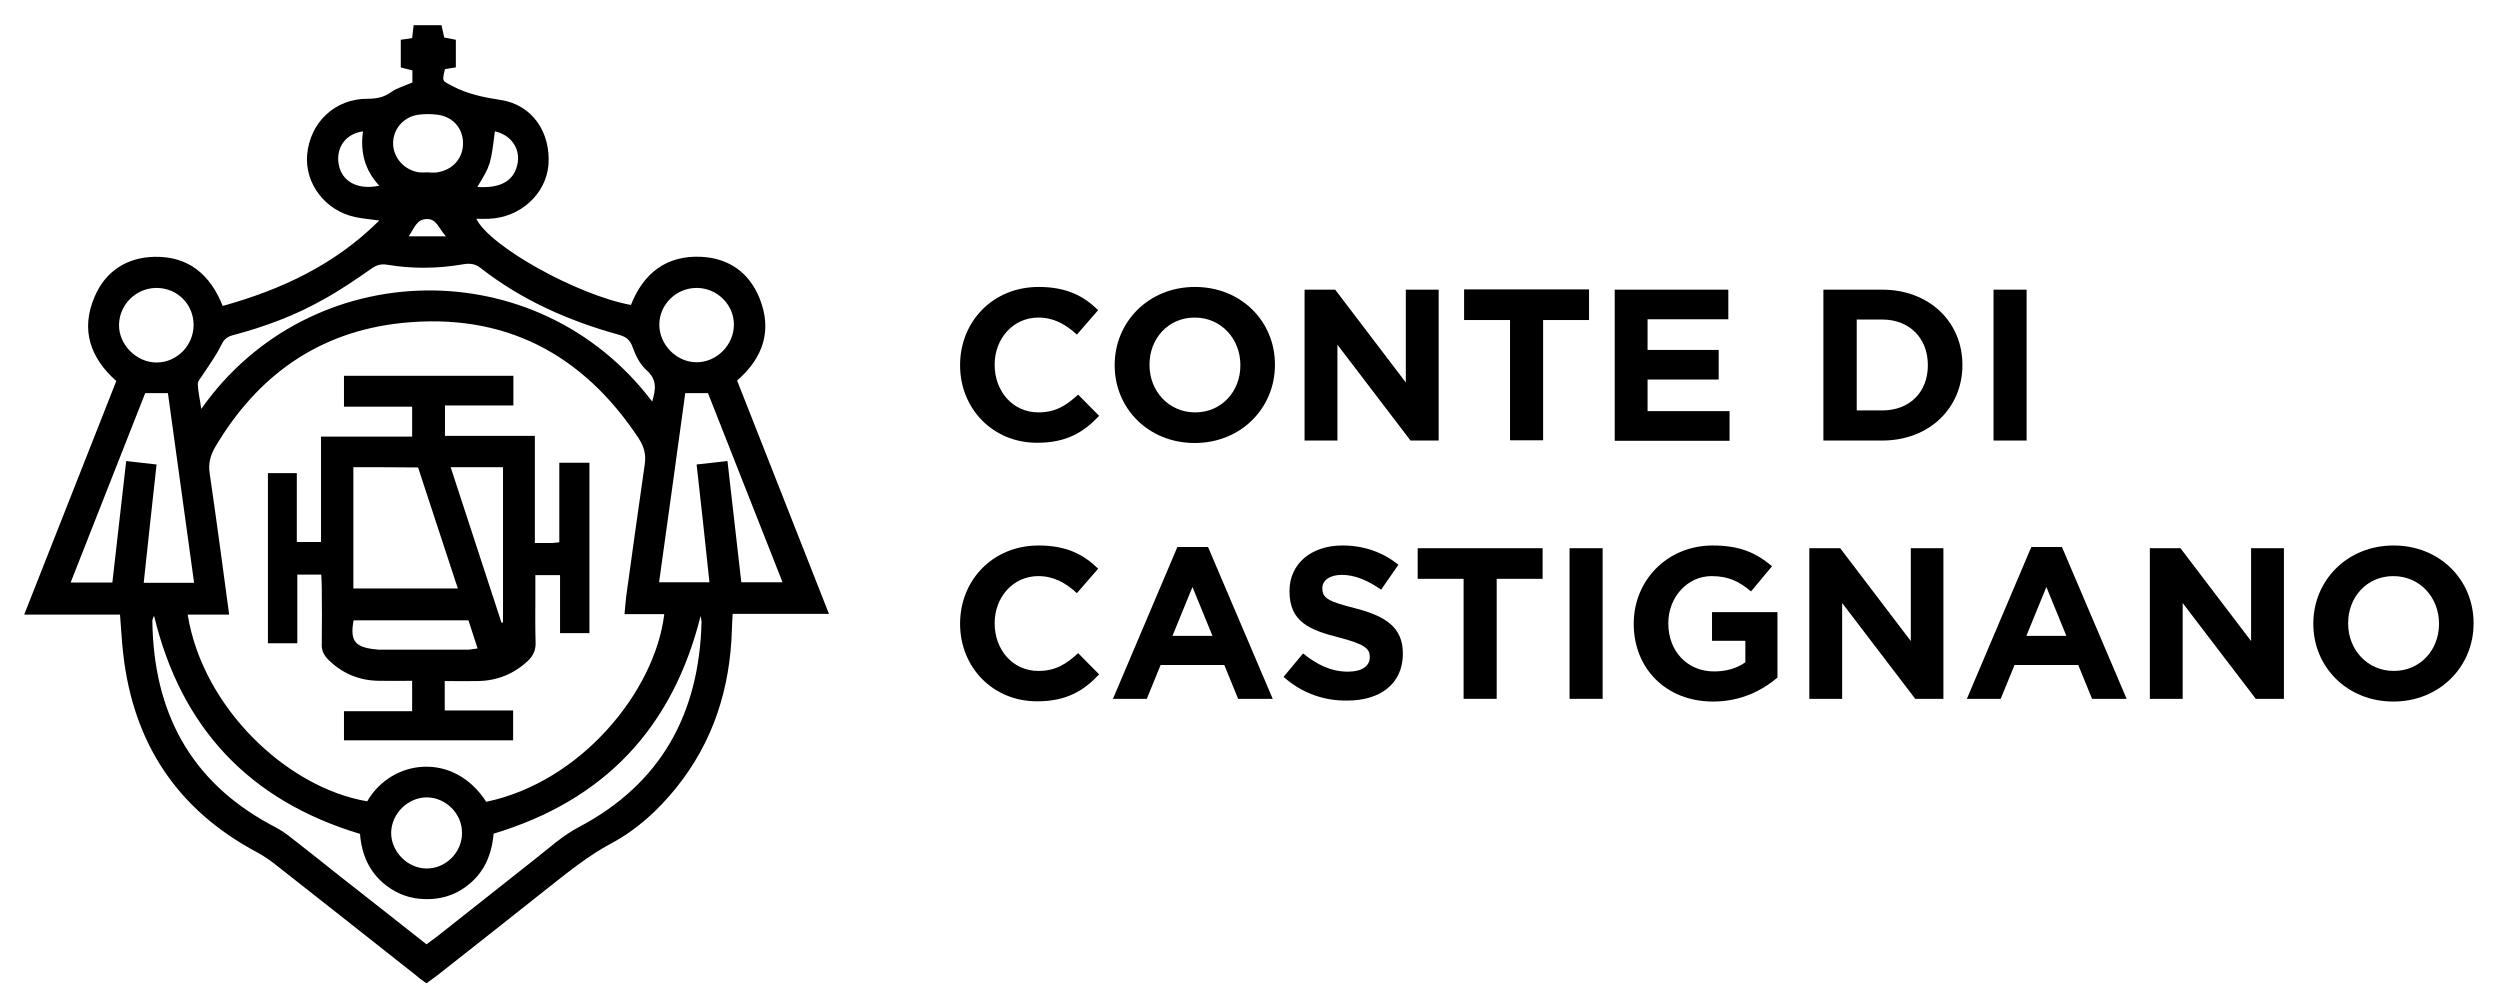
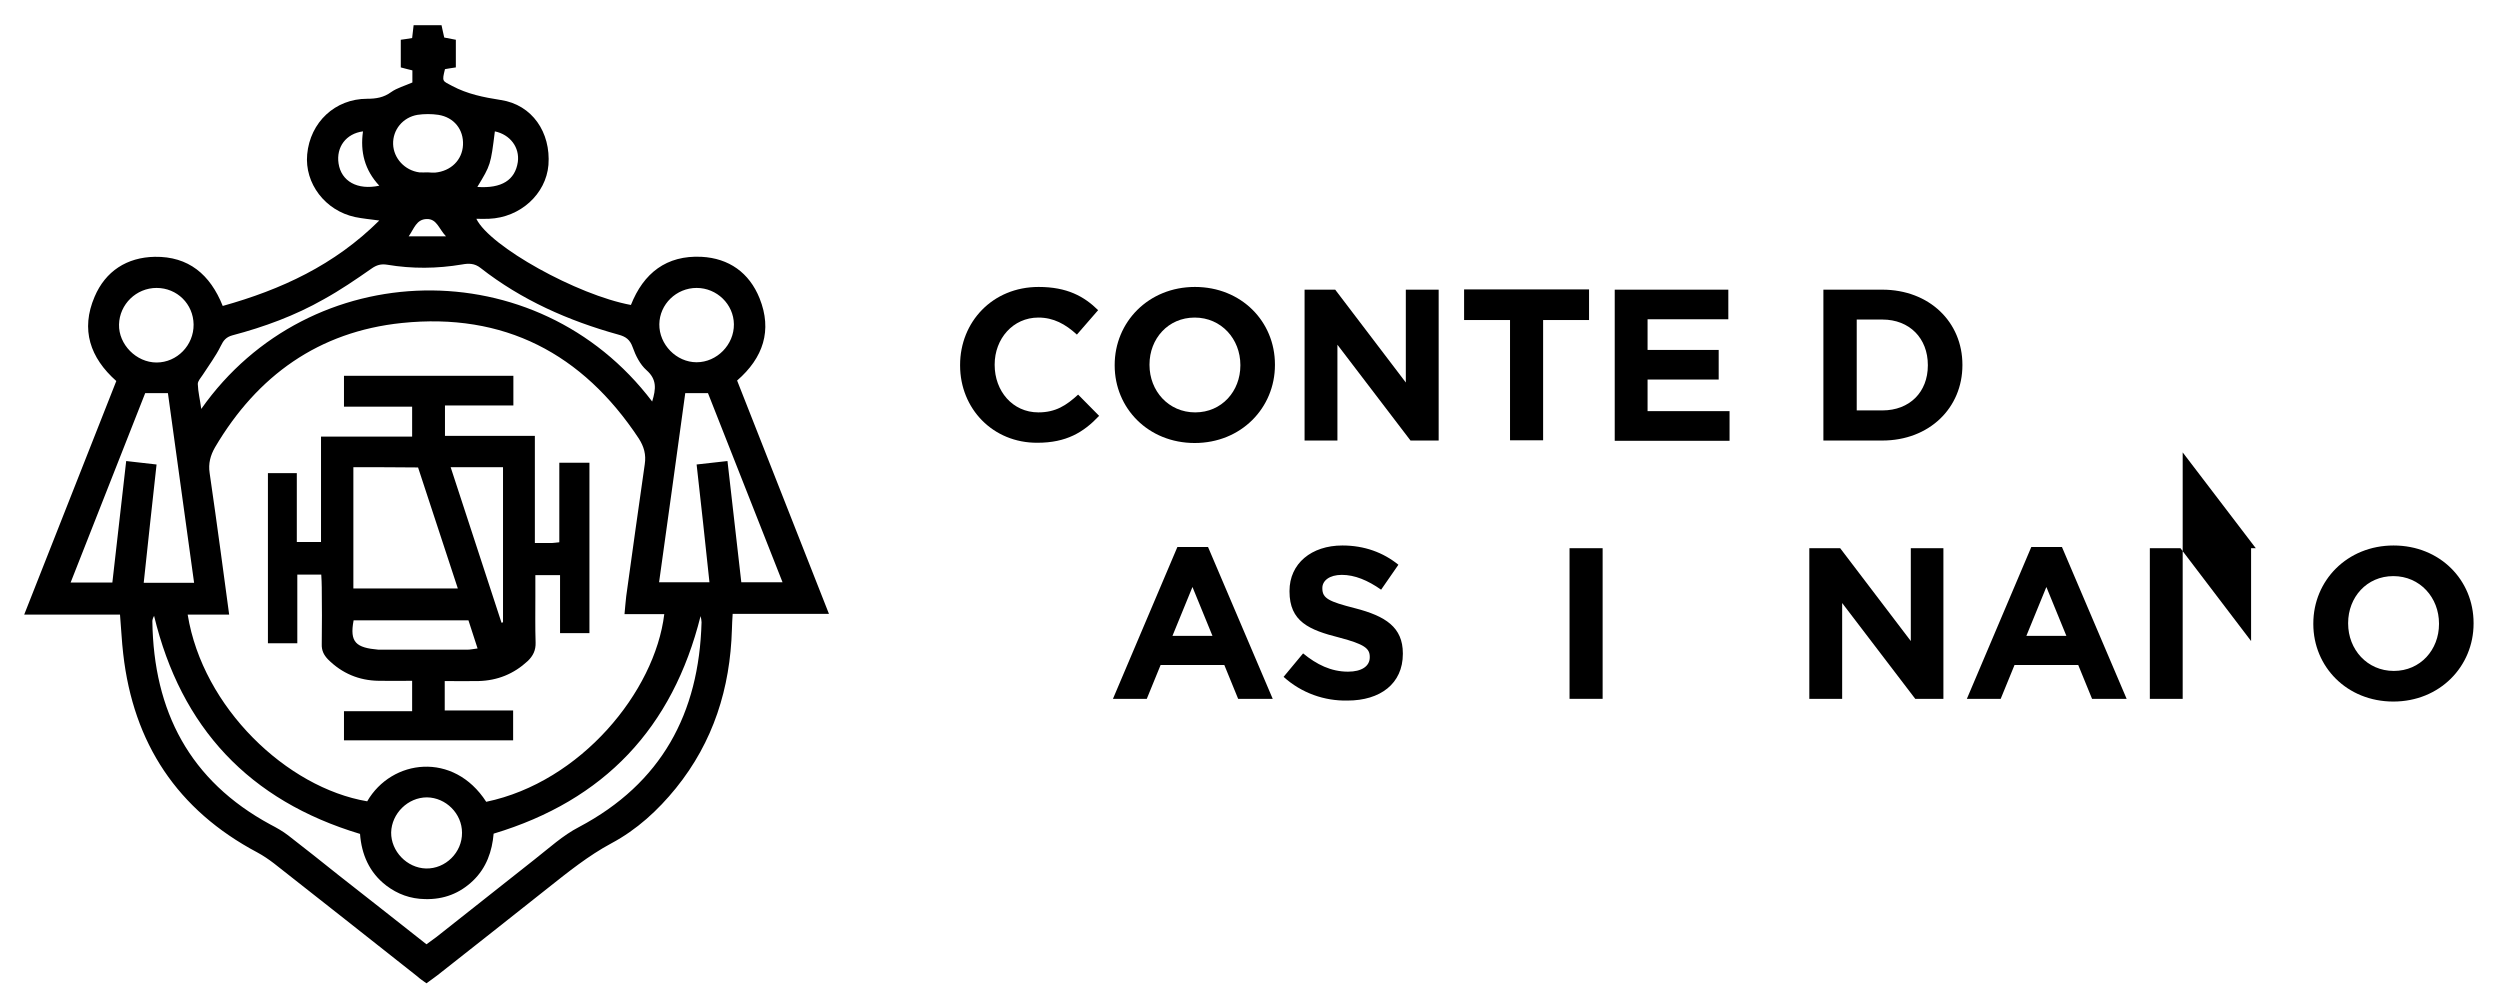
<svg xmlns="http://www.w3.org/2000/svg" version="1.1" id="Livello_1" x="0px" y="0px" viewBox="0 0 1012.4 406.1" style="enable-background:new 0 0 1012.4 406.1;">
  <g>
    <path d="M167,33.4c0-1.6,0-3.1,0-4.9c-1.5-0.4-3-0.7-4.7-1.2c0-3.7,0-7.3,0-11.2c1.5-0.2,2.9-0.4,4.6-0.7c0.2-1.8,0.4-3.4,0.6-5.2&#10;  c3.8,0,7.4,0,11.3,0c0.3,1.6,0.7,3.1,1.1,5c1.5,0.3,3,0.6,4.7,0.9c0,3.8,0,7.4,0,11.2c-1.6,0.2-3.1,0.5-4.4,0.7&#10;  c-1.3,5.2-1,4.7,2.9,6.8c6.2,3.3,12.7,4.6,19.7,5.7c12.7,1.9,20.3,13.1,19.3,26.3c-1,11.8-11.4,21.3-24.1,21.8&#10;  c-1.7,0.1-3.3,0-5.1,0c5.4,11.2,40.9,30.9,62.6,34.9c5.1-12.9,14.4-20.2,28.6-19.5c11.1,0.6,19.3,6.4,23.5,16.8&#10;  c5.2,13,1.5,24.1-9.1,33.3c12.3,31.3,24.6,62.5,37.2,94.5c-13.3,0-25.9,0-39,0c-0.1,2.4-0.3,4.3-0.3,6.3&#10;  c-0.7,23.8-7.5,45.5-22.7,64.3c-7.3,9-15.8,16.8-26.1,22.3c-9.3,5-17.5,11.6-25.7,18.1c-14.9,11.8-29.8,23.6-44.7,35.3&#10;  c-1.4,1.1-2.9,2.1-4.5,3.3c-1.4-1-2.6-1.8-3.7-2.8c-19.4-15.3-38.7-30.6-58.1-45.8c-2.1-1.6-4.3-3.1-6.7-4.4&#10;  c-32.4-17.2-50.2-44.2-54.3-80.4c-0.6-5.1-0.8-10.2-1.3-15.9c-12.7,0-25.4,0-38.8,0c12.6-31.9,24.9-63.2,37.3-94.6&#10;  c-10.6-9.4-14.5-20.8-8.8-34.1c4.4-10.4,13.1-16,24.4-16.2c13.6-0.2,22.4,7.1,27.5,19.9c23.6-6.6,45.2-16.5,63.4-34.6&#10;  c-3.8-0.5-6.9-0.8-9.8-1.4c-12.1-2.6-20.5-13.6-19.4-25.4c1.2-13,11.3-22.5,24.3-22.5c3.6,0,6.7-0.5,9.7-2.7&#10;  C160.8,35.6,163.8,34.8,167,33.4z M252.9,248.7c0.3-2.8,0.4-5.1,0.7-7.3c2.5-17.8,4.9-35.6,7.5-53.4c0.6-3.9-0.3-7.1-2.4-10.4&#10;  c-22.8-34.5-54.6-51.1-96-46.8c-33.6,3.5-58.5,21.3-75.6,50.3c-1.9,3.3-2.8,6.6-2.2,10.5c1.6,10.7,3,21.4,4.5,32.1&#10;  c1.1,8.2,2.2,16.4,3.4,25.2c-5.9,0-11.3,0-16.8,0c6.1,37.7,40.2,70.1,72.7,75.6c9.9-17.1,35-20.3,48.2,0.2&#10;  c38.3-8,68.3-44.6,72.1-76C263.9,248.7,258.6,248.7,252.9,248.7z M172.7,382.4c1.7-1.2,2.9-2.1,4.1-3&#10;  c13.2-10.4,26.4-20.9,39.6-31.3c5.9-4.6,11.5-9.8,18.1-13.2c33.4-17.7,48.6-46,49.6-82.9c0-0.8-0.2-1.7-0.4-2.5&#10;  c-11.3,45.2-38.9,74.6-83.8,88.1c-0.6,7.1-2.9,13.8-8.3,19c-5.4,5.2-11.9,7.7-19.5,7.5c-5.9-0.1-11.1-2-15.7-5.5&#10;  c-6.9-5.3-10-12.7-10.6-20.9c-44.9-13.5-72.5-43-83.4-88.3c-0.5,0.9-0.7,1.6-0.7,2.2c0.5,36.4,15.1,64.6,47.8,82.3&#10;  c2.5,1.3,5,2.7,7.2,4.4c6.9,5.3,13.6,10.7,20.4,16.1C148.9,363.6,160.6,372.9,172.7,382.4z M78.6,236c-3.6-26-7.1-51.4-10.6-76.8&#10;  c-3.4,0-6.2,0-9.2,0c-10,25.5-20,50.8-30.2,76.7c6.2,0,11.4,0,16.9,0c1.9-16.4,3.7-32.6,5.6-49.2c4.3,0.5,8,0.9,12.3,1.4&#10;  c-1.8,16.2-3.5,31.9-5.2,47.9C65.1,236,71.4,236,78.6,236z M294.6,186.7c1.9,16.9,3.8,33.1,5.6,49.1c5.8,0,11,0,16.7,0&#10;  c-10.2-25.9-20.2-51.2-30.2-76.6c-3,0-5.8,0-9.2,0c-3.5,25.5-7,50.9-10.6,76.6c7.1,0,13.6,0,20.4,0c-1.7-16.1-3.4-31.8-5.2-47.7&#10;  C286.6,187.6,290.3,187.2,294.6,186.7z M264.1,162.6c1.6-5.2,1.9-9-2.3-12.7c-2.6-2.3-4.4-5.9-5.6-9.3c-1.1-3.1-2.8-4.3-5.8-5.1&#10;  c-20.2-5.6-39.2-14-55.8-27c-2.4-1.9-4.8-1.9-7.5-1.4c-10.1,1.7-20.2,1.8-30.3,0.1c-2.5-0.4-4.3,0.1-6.4,1.6&#10;  c-6.3,4.4-12.6,8.7-19.3,12.4c-11.6,6.6-24.1,11.2-37,14.6c-2.5,0.7-3.6,2-4.7,4.3c-2,4.1-4.8,7.8-7.3,11.7c-0.8,1.2-2,2.5-2,3.7&#10;  c0.1,3.2,0.9,6.3,1.4,10.1C125.4,103.2,217.5,101.1,264.1,162.6z M63.4,116.6c-8.2,0-15,6.6-15.2,14.8c-0.2,8.1,7,15.4,15.2,15.4&#10;  c8.3,0,15.1-7,15-15.4C78.3,123.1,71.7,116.6,63.4,116.6z M282.1,116.6c-8.2,0-15,6.6-15.1,14.7c-0.1,8.2,6.9,15.4,15.1,15.4&#10;  c8.2,0,15.2-7.1,15.1-15.4C297.1,123.2,290.3,116.6,282.1,116.6z M172.9,322.9c-7.7,0-14.3,6.5-14.5,14.2&#10;  c-0.1,7.6,6.4,14.4,14.1,14.6c7.9,0.2,14.7-6.5,14.6-14.5C187.1,329.5,180.6,323,172.9,322.9z M173.2,69.8&#10;  C173.2,69.8,173.2,69.8,173.2,69.8c1,0.1,2,0.1,3,0.1c6.4-0.6,11-5.1,11.3-11.2c0.3-6.2-3.6-11.2-10-12.2c-2.7-0.4-5.7-0.4-8.4,0&#10;  c-6,1-10.1,6.1-9.9,11.9c0.2,5.7,4.7,10.6,10.6,11.4C170.8,69.9,172,69.8,173.2,69.8z M147,53.2c-6.9,0.9-10.9,6.4-9.9,13&#10;  c1.1,7.2,7.6,10.9,16.5,9C147.7,68.9,145.8,61.5,147,53.2z M193.3,75.7c9.9,0.7,15.3-2.8,16.4-10.1c0.8-5.9-3.1-11.1-9.3-12.4&#10;  C198.7,66.8,198.7,66.8,193.3,75.7z M180.6,95.7c-3-3.2-3.7-7.1-7.8-7c-4.2,0.1-5.1,3.9-7.3,7C170.4,95.7,174.9,95.7,180.6,95.7z" />
    <path d="M216.6,219.9c3,0,4.9,0,6.9,0c0.8,0,1.6-0.2,3-0.3c0-10.8,0-21.3,0-32.2c4.3,0,8.1,0,12.2,0c0,22.9,0,45.8,0,69&#10;  c-3.8,0-7.6,0-11.9,0c0-7.7,0-15.4,0-23.5c-3.5,0-6.4,0-10,0c0,3,0,5.9,0,8.8c0,6.2-0.1,12.3,0.1,18.5c0.1,3.1-1,5.4-3.2,7.5&#10;  c-5.6,5.2-12.2,7.9-19.9,8.1c-4.5,0.1-8.9,0-13.7,0c0,4.2,0,7.8,0,11.9c9.1,0,18.2,0,27.7,0c0,4.3,0,8,0,12.1&#10;  c-22.7,0-45.4,0-68.5,0c0-3.8,0-7.5,0-11.8c9.1,0,18.2,0,27.6,0c0-4.3,0-8,0-12.3c-4.6,0-9,0.1-13.5,0c-8-0.1-14.9-3-20.6-8.7&#10;  c-1.7-1.8-2.6-3.6-2.5-6.2c0.1-7.7,0.1-15.3,0-23c0-1.6-0.1-3.2-0.2-5.1c-3.3,0-6.2,0-9.7,0c0,9.4,0,18.5,0,27.8&#10;  c-4.2,0-7.8,0-11.9,0c0-22.8,0-45.7,0-68.9c3.7,0,7.5,0,11.7,0c0,9.3,0,18.4,0,27.9c3.4,0,6.3,0,9.8,0c0-13.8,0-27.9,0-42.7&#10;  c12.6,0,24.6,0,36.9,0c0-4.3,0-7.9,0-12.1c-9.1,0-18.2,0-27.6,0c0-4.5,0-8.3,0-12.5c22.9,0,45.6,0,68.6,0c0,3.9,0,7.7,0,12&#10;  c-9.1,0-18.1,0-27.7,0c0,4.3,0,8,0,12.3c11.9,0,23.9,0,36.4,0C216.6,191.2,216.6,205.2,216.6,219.9z M143.1,189.2&#10;  c0,16.3,0,32.4,0,49.1c14.1,0,27.9,0,42.3,0c-5.6-17.1-10.9-33.1-16.1-49C160.3,189.2,151.9,189.2,143.1,189.2z M182.5,189.2&#10;  c7,21.5,13.8,42.2,20.6,63c0.2-0.1,0.4-0.1,0.6-0.2c0-20.9,0-41.7,0-62.8C196.7,189.2,190.1,189.2,182.5,189.2z M189.7,251.2&#10;  c-15.9,0-31.2,0-46.5,0c-1.7,9,1,11.1,10.1,11.9c0.2,0,0.3,0,0.5,0c11.8,0,23.6,0,35.4,0c1.2,0,2.5-0.3,4.2-0.5&#10;  C192.1,258.6,190.9,255,189.7,251.2z" />
  </g>
  <g>
    <path d="M388.8,148v-0.2c0-17.4,13.1-31.6,31.8-31.6c11.5,0,18.4,3.8,24.1,9.4l-8.6,9.9c-4.7-4.3-9.5-6.9-15.6-6.9&#10;  c-10.3,0-17.7,8.6-17.7,19v0.2c0,10.5,7.2,19.2,17.7,19.2c7,0,11.3-2.8,16.1-7.2l8.5,8.6c-6.3,6.7-13.3,10.9-25,10.9&#10;  C402.1,179.4,388.8,165.5,388.8,148z" />
    <path d="M451.4,148v-0.2c0-17.4,13.7-31.6,32.5-31.6c18.8,0,32.4,14,32.4,31.4v0.2c0,17.4-13.7,31.6-32.5,31.6&#10;  S451.4,165.3,451.4,148z M502.3,148v-0.2c0-10.5-7.7-19.2-18.5-19.2c-10.8,0-18.3,8.6-18.3,19v0.2c0,10.5,7.7,19.2,18.5,19.2&#10;  C494.8,167,502.3,158.4,502.3,148z" />
    <path d="M528.3,117.3h12.4l28.6,37.6v-37.6h13.3v61.1h-11.4l-29.6-38.8v38.8h-13.3V117.3z" />
    <path d="M611.5,129.6h-18.6v-12.4h50.6v12.4h-18.6v48.7h-13.4V129.6z" />
    <path d="M653.8,117.3h46.1v12h-32.7v12.4h28.8v12h-28.8v12.8h33.2v12h-46.5V117.3z" />
    <path d="M738.4,117.3h23.8c19.2,0,32.5,13.2,32.5,30.4v0.2c0,17.2-13.3,30.5-32.5,30.5h-23.8V117.3z M751.9,129.4v36.8h10.4&#10;  c11,0,18.4-7.4,18.4-18.2v-0.2c0-10.8-7.4-18.4-18.4-18.4H751.9z" />
-     <path d="M807.3,117.3h13.4v61.1h-13.4V117.3z" />
-     <path d="M388.8,252.7v-0.2c0-17.4,13.1-31.6,31.8-31.6c11.5,0,18.4,3.8,24.1,9.4l-8.6,9.9c-4.7-4.3-9.5-6.9-15.6-6.9&#10;  c-10.3,0-17.7,8.6-17.7,19v0.2c0,10.5,7.2,19.2,17.7,19.2c7,0,11.3-2.8,16.1-7.2l8.5,8.6c-6.3,6.7-13.3,10.9-25,10.9&#10;  C402.1,284.1,388.8,270.2,388.8,252.7z" />
    <path d="M476.8,221.5h12.4l26.2,61.5h-14l-5.6-13.7h-25.8l-5.6,13.7h-13.7L476.8,221.5z M491,257.5l-8.1-19.8l-8.1,19.8H491z" />
    <path d="M519.8,274.1l7.9-9.5c5.5,4.5,11.3,7.4,18.2,7.4c5.5,0,8.8-2.2,8.8-5.8v-0.2c0-3.4-2.1-5.1-12.3-7.8&#10;  c-12.3-3.1-20.2-6.5-20.2-18.7v-0.2c0-11.1,8.9-18.4,21.4-18.4c8.9,0,16.5,2.8,22.7,7.8l-7,10.1c-5.4-3.8-10.7-6-15.9-6&#10;  c-5.1,0-7.9,2.4-7.9,5.3v0.2c0,4,2.6,5.3,13.2,8c12.4,3.2,19.4,7.7,19.4,18.3v0.2c0,12.1-9.2,18.9-22.4,18.9&#10;  C536.4,283.9,527.1,280.7,519.8,274.1z" />
-     <path d="M592.7,234.4h-18.6V222h50.6v12.4h-18.6V283h-13.4V234.4z" />
    <path d="M635.6,222h13.4V283h-13.4V222z" />
-     <path d="M661.6,252.7v-0.2c0-17.4,13.5-31.6,32-31.6c11,0,17.6,3,24,8.4l-8.5,10.2c-4.7-3.9-8.9-6.2-16-6.2&#10;  c-9.8,0-17.5,8.6-17.5,19v0.2c0,11.2,7.7,19.4,18.5,19.4c4.9,0,9.2-1.2,12.7-3.7v-8.7h-13.5v-11.6h26.5v26.5&#10;  c-6.3,5.3-14.9,9.7-26.1,9.7C674.7,284.1,661.6,270.7,661.6,252.7z" />
    <path d="M732.8,222h12.4l28.6,37.6V222H787V283h-11.4L746,244.2V283h-13.3V222z" />
    <path d="M822.6,221.5H835l26.2,61.5h-14l-5.6-13.7h-25.8l-5.6,13.7h-13.7L822.6,221.5z M836.8,257.5l-8.1-19.8l-8.1,19.8H836.8z" />
-     <path d="M870.6,222H883l28.6,37.6V222h13.3V283h-11.4l-29.6-38.8V283h-13.3V222z" />
+     <path d="M870.6,222H883l28.6,37.6V222h13.3h-11.4l-29.6-38.8V283h-13.3V222z" />
    <path d="M936.8,252.7v-0.2c0-17.4,13.7-31.6,32.5-31.6c18.8,0,32.4,14,32.4,31.4v0.2c0,17.4-13.7,31.6-32.5,31.6&#10;  S936.8,270,936.8,252.7z M987.7,252.7v-0.2c0-10.5-7.7-19.2-18.5-19.2c-10.8,0-18.3,8.6-18.3,19v0.2c0,10.5,7.7,19.2,18.5,19.2&#10;  C980.2,271.7,987.7,263.1,987.7,252.7z" />
  </g>
</svg>